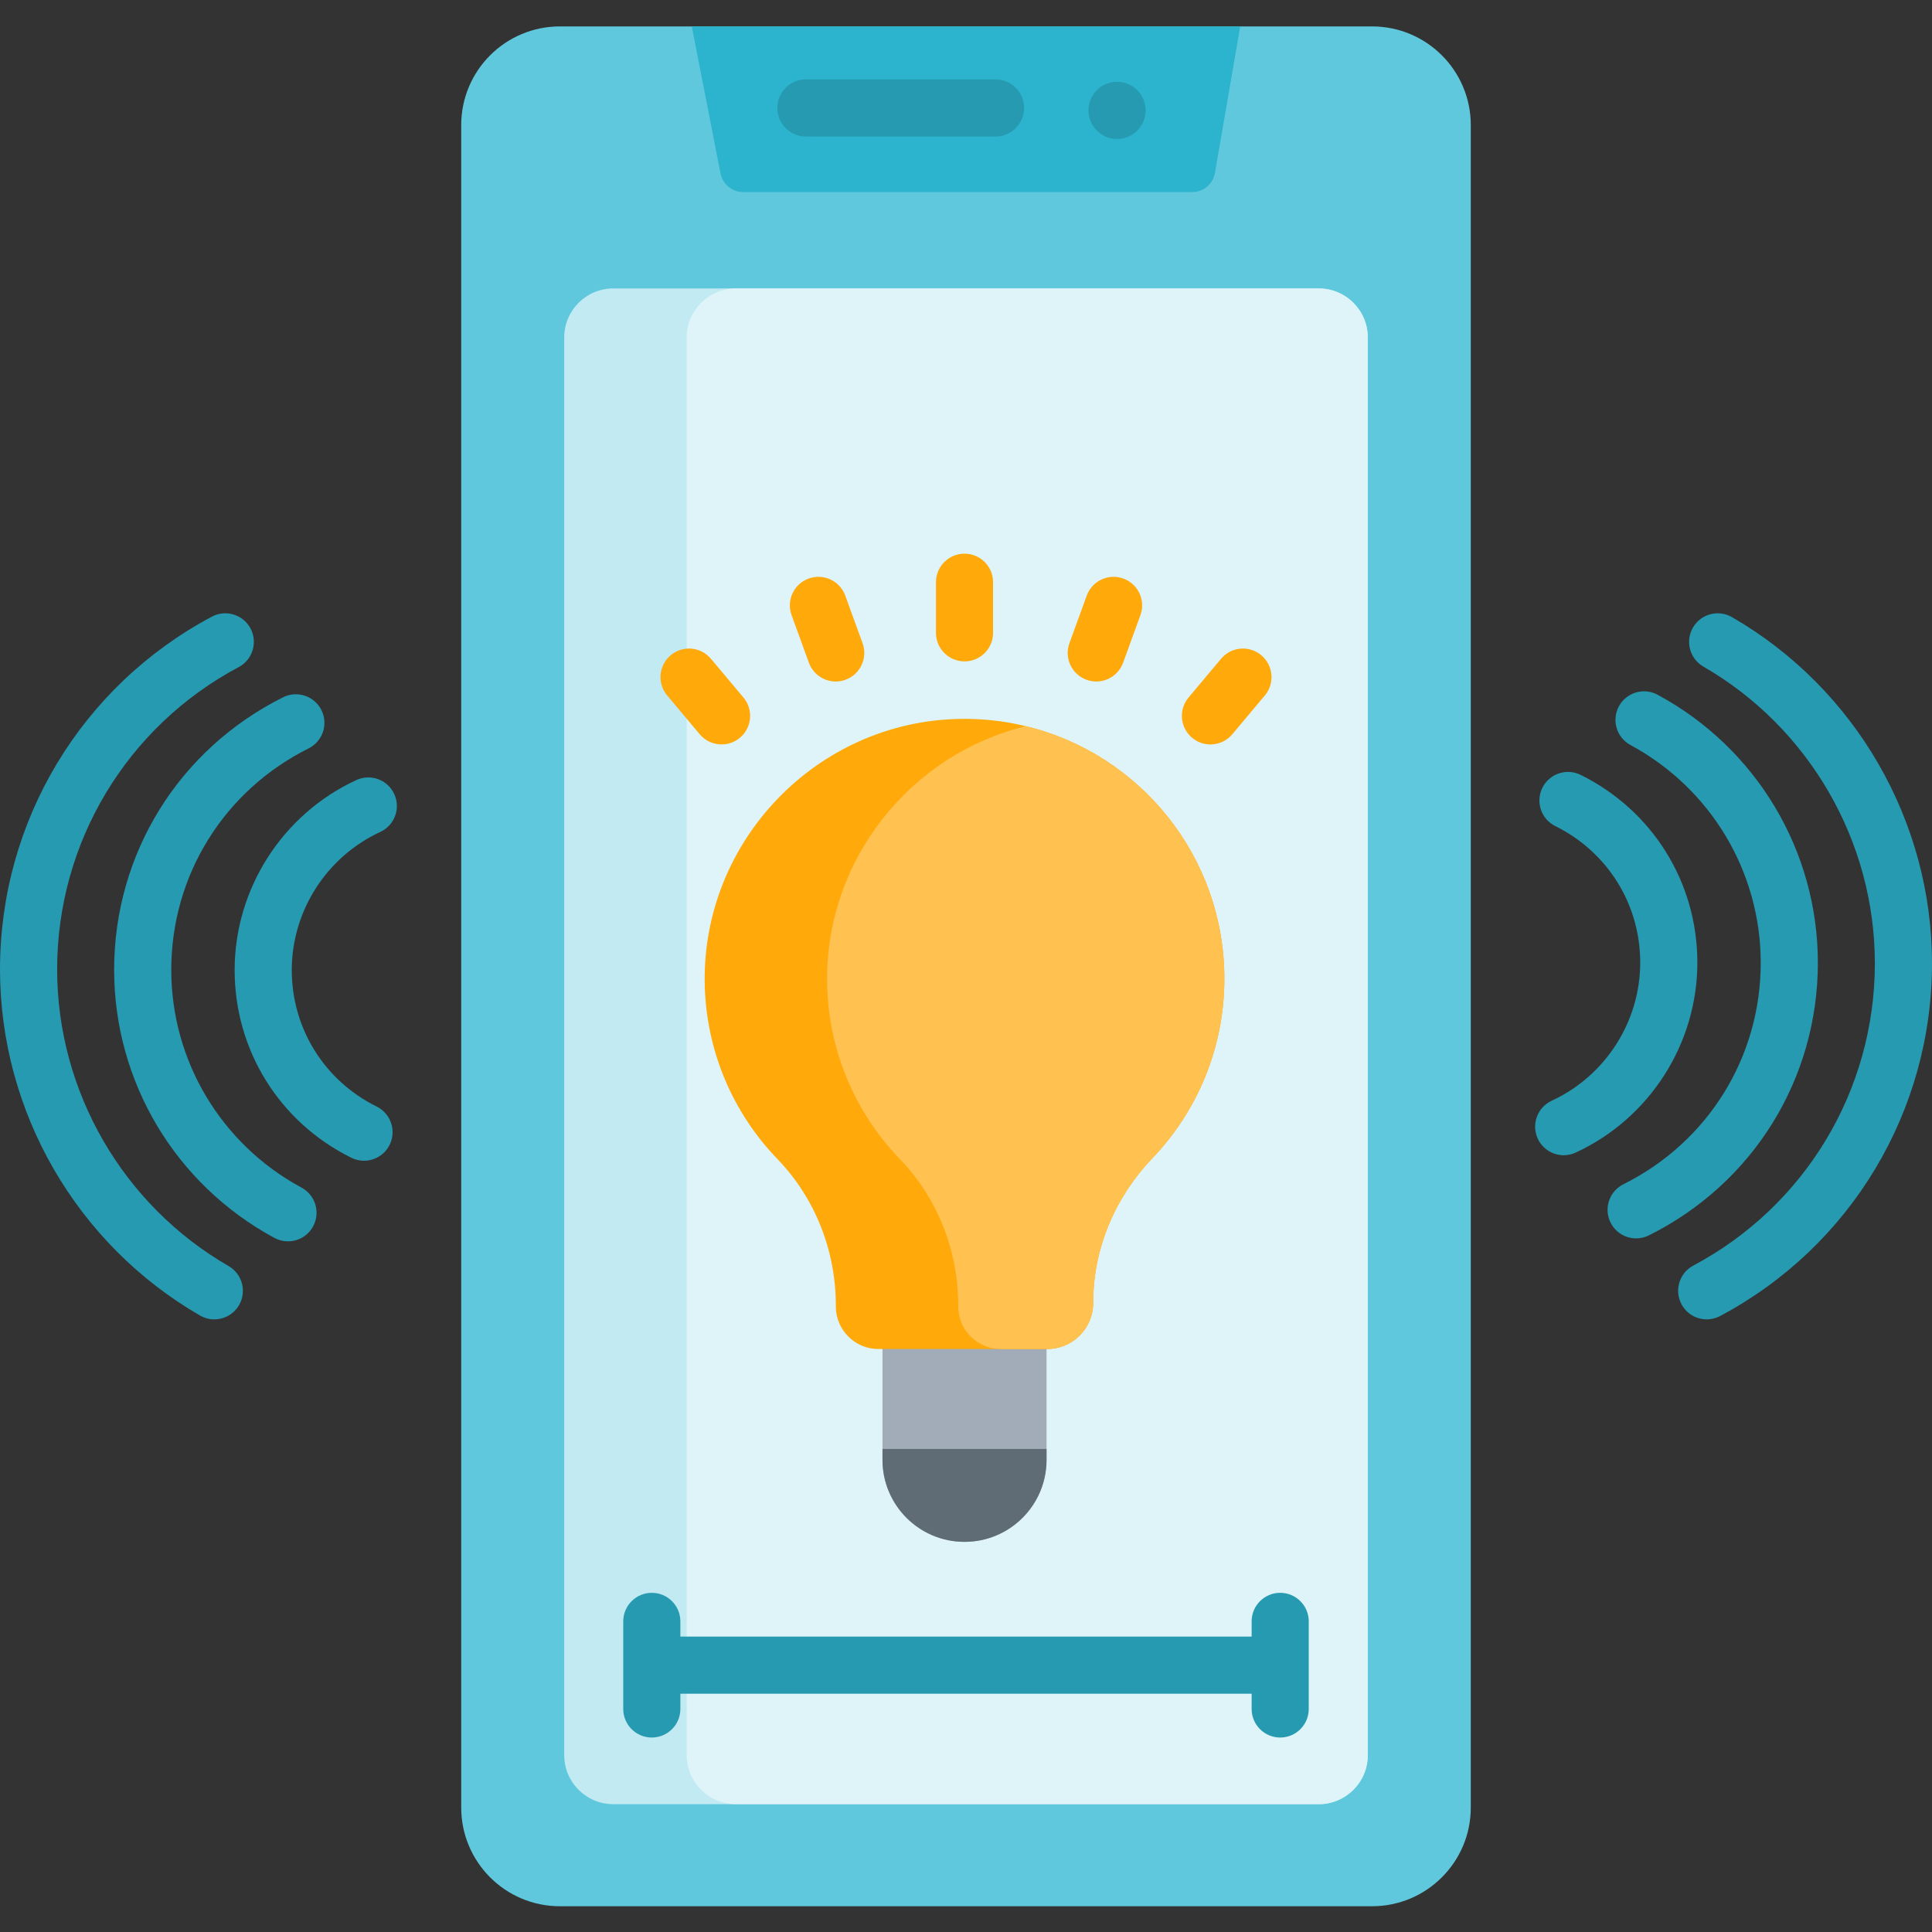
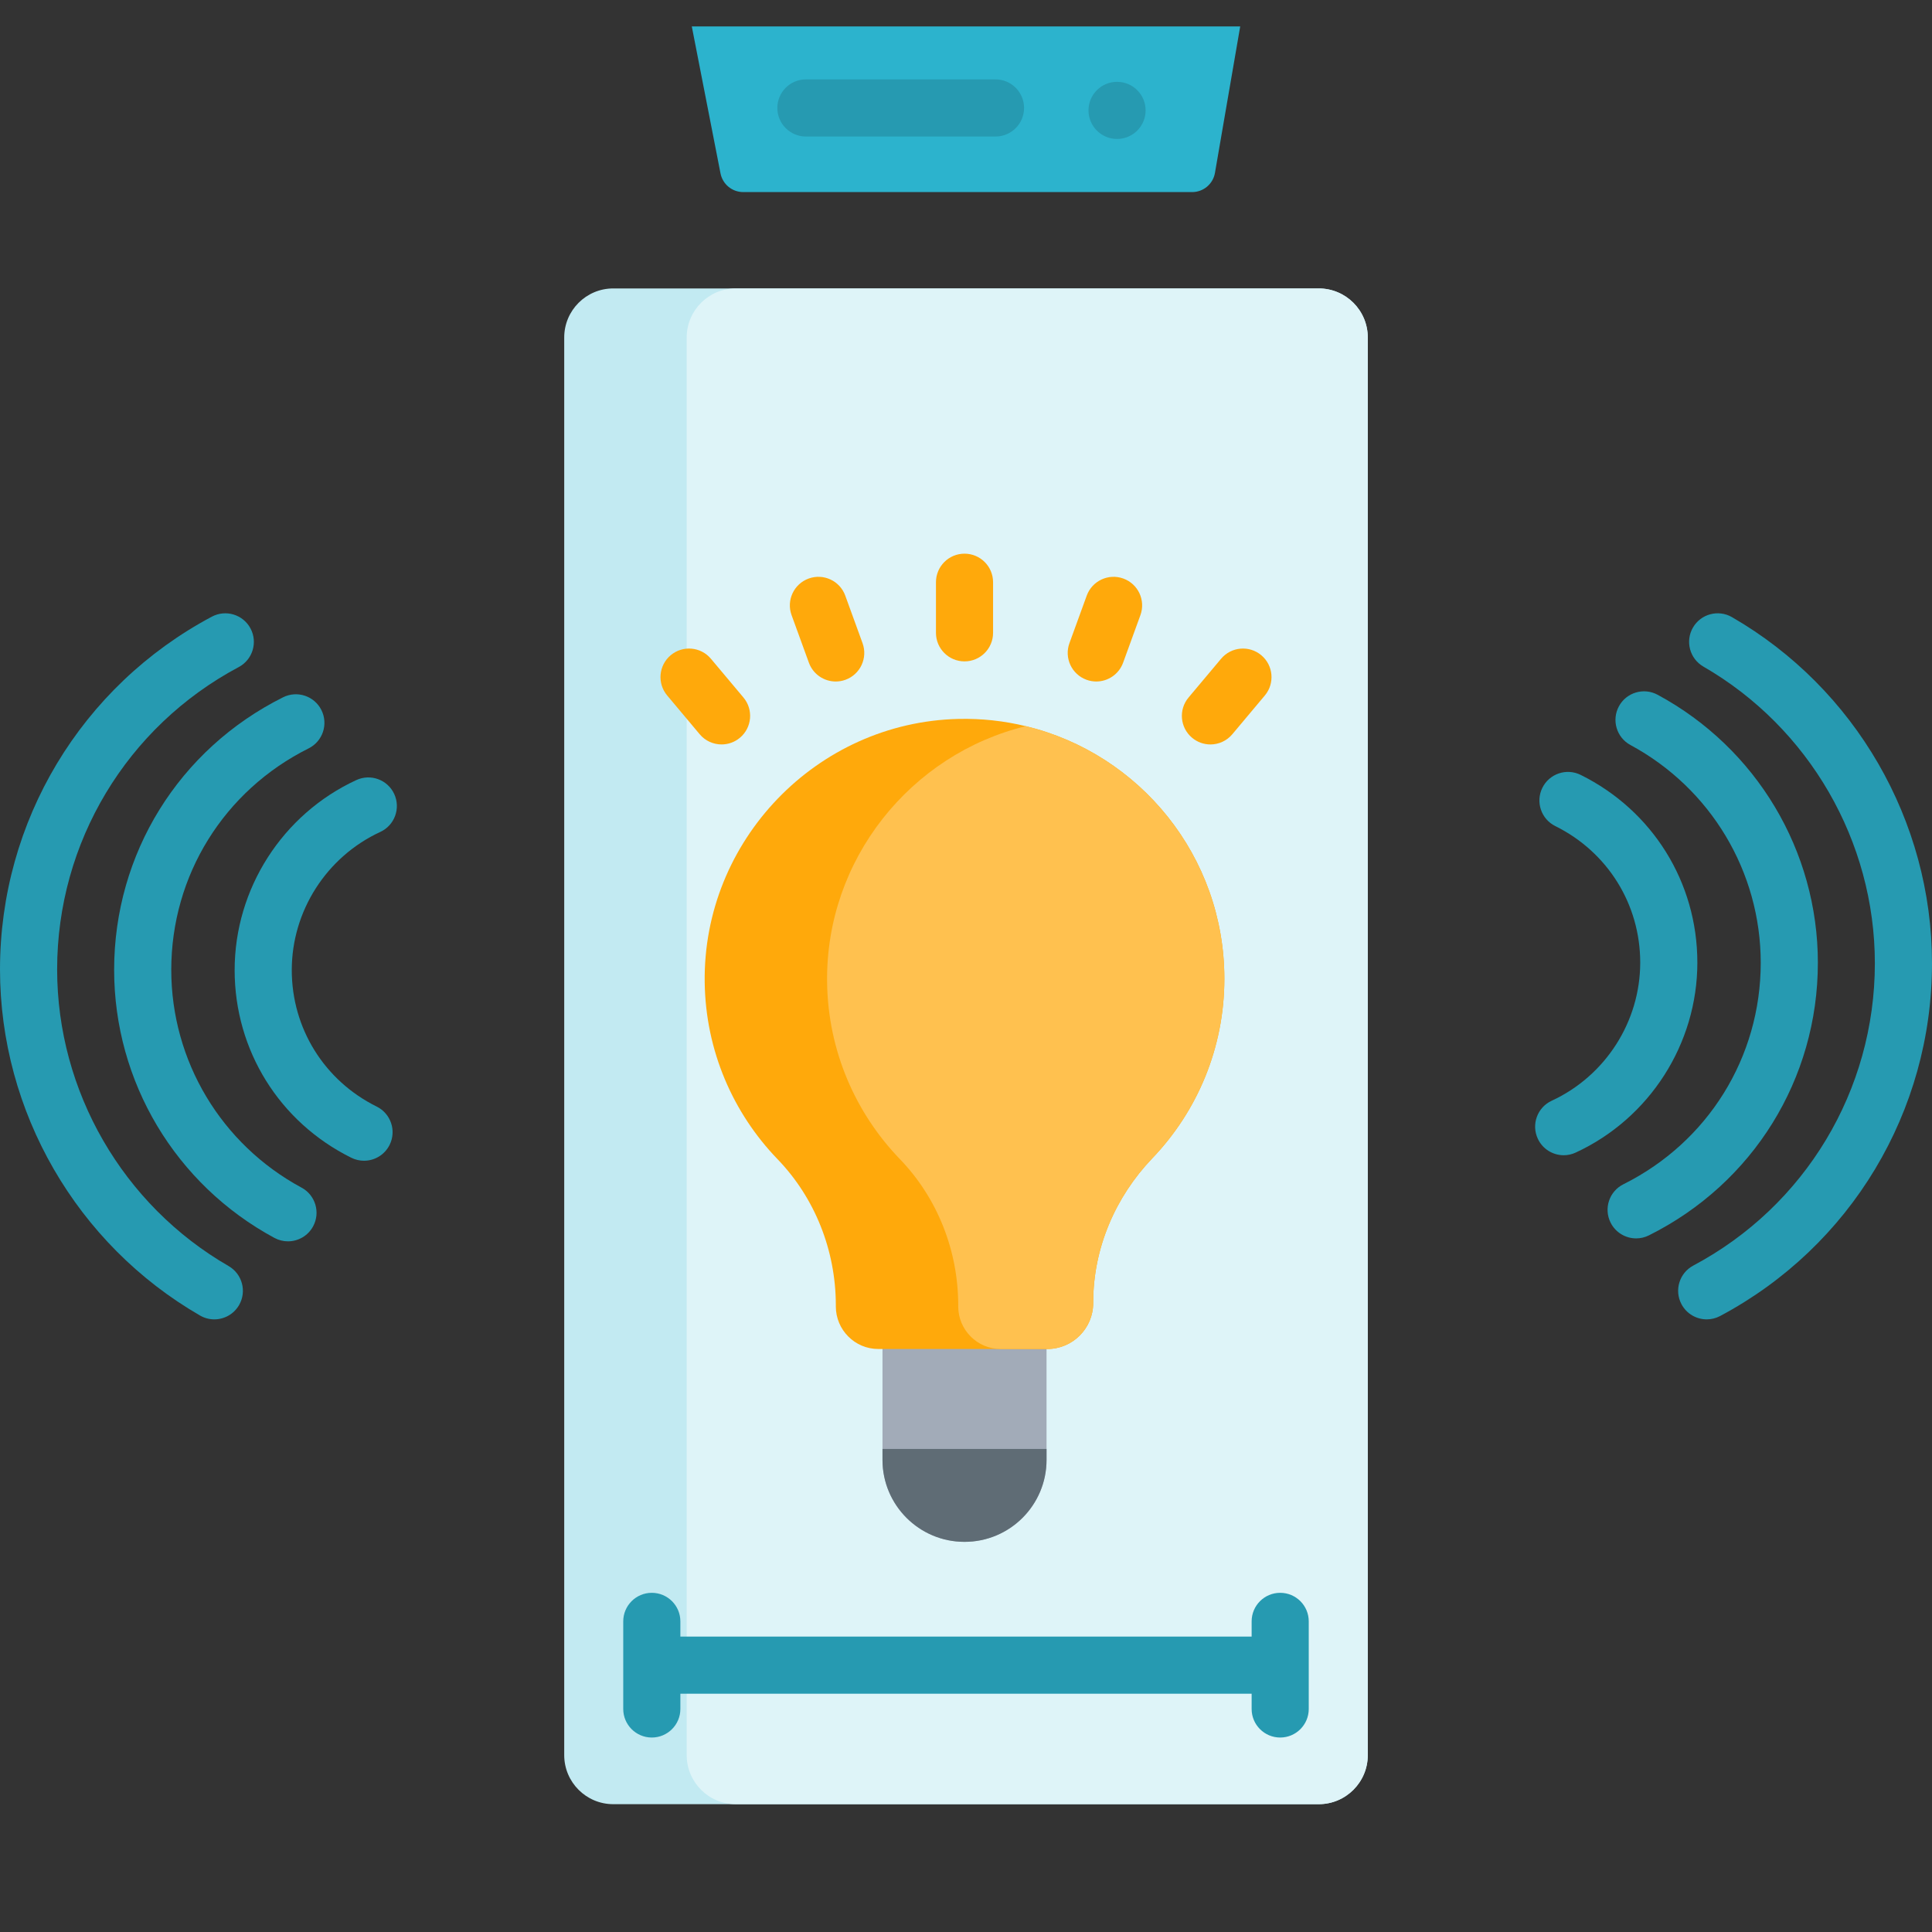
<svg xmlns="http://www.w3.org/2000/svg" height="512pt" viewBox="0 -7 512 512" width="512pt">
  <rect x="0" y="-7" width="512" height="512" fill="#333333" stroke="none" />
-   <path d="m389.773 26.16v445.855c0 14.453-11.719 26.16-26.172 26.16h-215.215c-14.453 0-26.16-11.707-26.16-26.16v-445.855c0-14.453 11.707-26.16 26.16-26.16h215.215c14.453 0 26.172 11.707 26.172 26.16zm0 0" fill="#60c8dd" />
  <path d="m328.668 0-6.691 38.816c-.508 2.938-3.059 5.086-6.035 5.086h-118.984c-2.938 0-5.449-2.078-6.016-4.953l-7.609-38.949zm0 0" fill="#2cb3cd" />
  <path d="m362.477 82.438v375.688c0 7.176-5.824 13-13 13h-186.957c-7.176 0-12.996-5.824-12.996-13v-375.688c0-7.176 5.82-13 12.996-13h186.957c7.176 0 13 5.824 13 13zm0 0" fill="#c2eaf2" />
  <path d="m362.477 82.438v375.688c0 7.176-5.824 13-13 13h-154.496c-7.176 0-13-5.824-13-13v-375.688c0-7.176 5.824-13 13-13h154.496c7.176 0 13 5.824 13 13zm0 0" fill="#def4f8" />
  <path d="m303.598 22.254c0 4.18-3.387 7.57-7.566 7.57-4.184 0-7.57-3.391-7.57-7.57 0-4.18 3.387-7.57 7.57-7.57 4.18 0 7.566 3.391 7.566 7.57zm0 0" fill="#269ab1" />
  <path d="m263.816 14.039h-50.242c-4.184 0-7.57 3.391-7.57 7.57s3.387 7.57 7.57 7.57h50.242c4.184 0 7.57-3.391 7.57-7.57s-3.387-7.57-7.57-7.57zm0 0" fill="#269ab1" />
  <path d="m277.344 340.438v39.43c0 12.012-9.727 21.738-21.738 21.738s-21.738-9.727-21.738-21.738v-39.43zm0 0" fill="#a2abb8" />
  <path d="m277.344 376.98v2.887c0 12.012-9.727 21.738-21.738 21.738s-21.738-9.727-21.738-21.738v-2.887zm0 0" fill="#5f6c75" />
  <path d="m324.469 252.367c0 18.449-7.258 35.215-19.074 47.566-9.844 10.293-15.656 23.859-15.684 38.102v.281c0 6.723-5.453 12.184-12.172 12.184h-44.762c-3.121 0-5.938-1.262-7.973-3.312-2.039-2.039-3.301-4.863-3.301-7.973v-.547c-.062-14.309-5.523-28.199-15.465-38.492-11.734-12.172-19.043-28.664-19.285-46.852-.516-37.531 29.652-68.91 67.188-69.801 6.188-.148 12.191.527 17.914 1.918 30.195 7.297 52.613 34.496 52.613 66.926zm0 0" fill="#ffa90b" />
  <path d="m324.469 252.367c0 18.449-7.258 35.215-19.074 47.566-9.844 10.293-15.656 23.859-15.684 38.102v.281c0 6.723-5.453 12.184-12.172 12.184h-12.324c-3.121 0-5.934-1.262-7.973-3.312-2.039-2.039-3.301-4.863-3.301-7.973v-.547c-.062-14.309-5.523-28.199-15.461-38.492-11.738-12.172-19.047-28.664-19.289-46.852-.445-32.547 22.172-60.465 52.664-67.883 30.195 7.297 52.613 34.496 52.613 66.926zm0 0" fill="#ffc14f" />
  <path d="m255.605 139.727c-4.18 0-7.566 3.387-7.566 7.57v13.406c0 4.184 3.387 7.57 7.566 7.57 4.184 0 7.57-3.387 7.57-7.57v-13.406c0-4.184-3.387-7.57-7.57-7.57zm0 0" fill="#ffa90b" />
  <path d="m224.004 150.844c-1.43-3.93-5.777-5.953-9.703-4.523-3.93 1.43-5.953 5.773-4.523 9.703l4.586 12.598c1.117 3.074 4.02 4.984 7.113 4.984.859 0 1.734-.148 2.586-.457 3.93-1.434 5.953-5.777 4.523-9.703zm0 0" fill="#ffa90b" />
  <path d="m188.402 167.578c-2.688-3.203-7.461-3.621-10.664-.934-3.199 2.688-3.617 7.461-.93 10.664l8.617 10.273c1.496 1.785 3.641 2.703 5.805 2.703 1.715 0 3.441-.582 4.859-1.77 3.203-2.688 3.621-7.465.934-10.664zm0 0" fill="#ffa90b" />
  <path d="m297.699 146.32c-3.926-1.43-8.273.598-9.703 4.523l-4.586 12.602c-1.43 3.926.598 8.27 4.527 9.703.852.309 1.727.457 2.586.457 3.09 0 5.996-1.91 7.113-4.984l4.586-12.598c1.43-3.93-.594-8.273-4.523-9.703zm0 0" fill="#ffa90b" />
  <path d="m334.262 166.645c-3.203-2.688-7.98-2.27-10.664.934l-8.621 10.27c-2.688 3.203-2.27 7.98.934 10.664 1.418 1.191 3.145 1.773 4.859 1.773 2.16 0 4.309-.922 5.805-2.703l8.617-10.273c2.688-3.203 2.27-7.977-.93-10.664zm0 0" fill="#ffa90b" />
  <g fill="#269ab1">
    <path d="m339.266 415.113c-4.184 0-7.57 3.387-7.57 7.566v4.039h-151.391v-4.039c0-4.18-3.391-7.566-7.57-7.566s-7.57 3.387-7.57 7.566v23.215c0 4.18 3.391 7.57 7.57 7.57s7.57-3.391 7.57-7.57v-4.039h151.391v4.039c0 4.18 3.387 7.57 7.57 7.57 4.18 0 7.566-3.391 7.566-7.57v-23.215c0-4.18-3.387-7.566-7.566-7.566zm0 0" />
    <path d="m60.582 328.52c-28.031-16.176-45.441-46.309-45.441-78.633 0-33.621 18.438-64.312 48.121-80.105 3.688-1.961 5.09-6.547 3.125-10.238-1.961-3.688-6.547-5.086-10.238-3.125-34.633 18.422-56.148 54.238-56.148 93.469 0 37.719 20.312 72.871 53.016 91.742 1.191.688 2.492 1.016 3.773 1.016 2.617 0 5.164-1.359 6.566-3.785 2.086-3.621.848-8.25-2.773-10.34zm0 0" />
    <path d="m79.91 307.734c-21.297-11.488-34.523-33.602-34.523-57.715 0-25 13.945-47.488 36.398-58.688 3.742-1.867 5.262-6.41 3.395-10.152-1.863-3.738-6.41-5.258-10.152-3.395-27.621 13.777-44.781 41.457-44.781 72.234 0 29.688 16.277 56.906 42.473 71.039 1.145.617 2.375.91 3.59.91 2.691 0 5.301-1.441 6.668-3.977 1.984-3.68.613-8.273-3.066-10.258zm0 0" />
    <path d="m100.785 213.469c3.793-1.754 5.445-6.254 3.691-10.047-1.754-3.797-6.254-5.449-10.047-3.695-19.59 9.059-32.246 28.824-32.246 50.359 0 21.234 11.852 40.293 30.93 49.738 1.082.531 2.227.785 3.352.785 2.789 0 5.469-1.547 6.793-4.211 1.852-3.746.316-8.289-3.43-10.145-13.883-6.871-22.504-20.73-22.504-36.164 0-15.66 9.207-30.031 23.461-36.621zm0 0" />
    <path d="m458.984 156.543c-3.621-2.086-8.25-.848-10.34 2.773-2.086 3.621-.848 8.25 2.773 10.34 28.031 16.176 45.441 46.309 45.441 78.633 0 33.621-18.438 64.312-48.121 80.102-3.688 1.965-5.09 6.547-3.125 10.238 1.359 2.559 3.98 4.016 6.688 4.016 1.199 0 2.418-.285 3.551-.887 34.633-18.426 56.148-54.238 56.148-93.469 0-37.719-20.316-72.875-53.016-91.746zm0 0" />
    <path d="m481.754 248.156c0-29.688-16.277-56.906-42.473-71.039-3.684-1.988-8.273-.613-10.258 3.066-1.984 3.68-.613 8.273 3.066 10.258 21.297 11.488 34.523 33.602 34.523 57.715 0 25-13.945 47.488-36.398 58.688-3.742 1.867-5.262 6.41-3.395 10.152 1.324 2.656 4 4.191 6.777 4.191 1.137 0 2.289-.254 3.375-.797 27.621-13.777 44.781-41.457 44.781-72.234zm0 0" />
    <path d="m449.816 248.086c0-21.234-11.852-40.289-30.93-49.734-3.746-1.855-8.289-.32-10.145 3.426-1.852 3.746-.316 8.289 3.43 10.145 13.883 6.871 22.504 20.73 22.504 36.164 0 15.656-9.207 30.031-23.461 36.621-3.793 1.754-5.445 6.254-3.691 10.047 1.277 2.766 4.016 4.395 6.875 4.395 1.062 0 2.145-.227 3.172-.703 19.59-9.055 32.246-28.824 32.246-50.359zm0 0" />
  </g>
</svg>